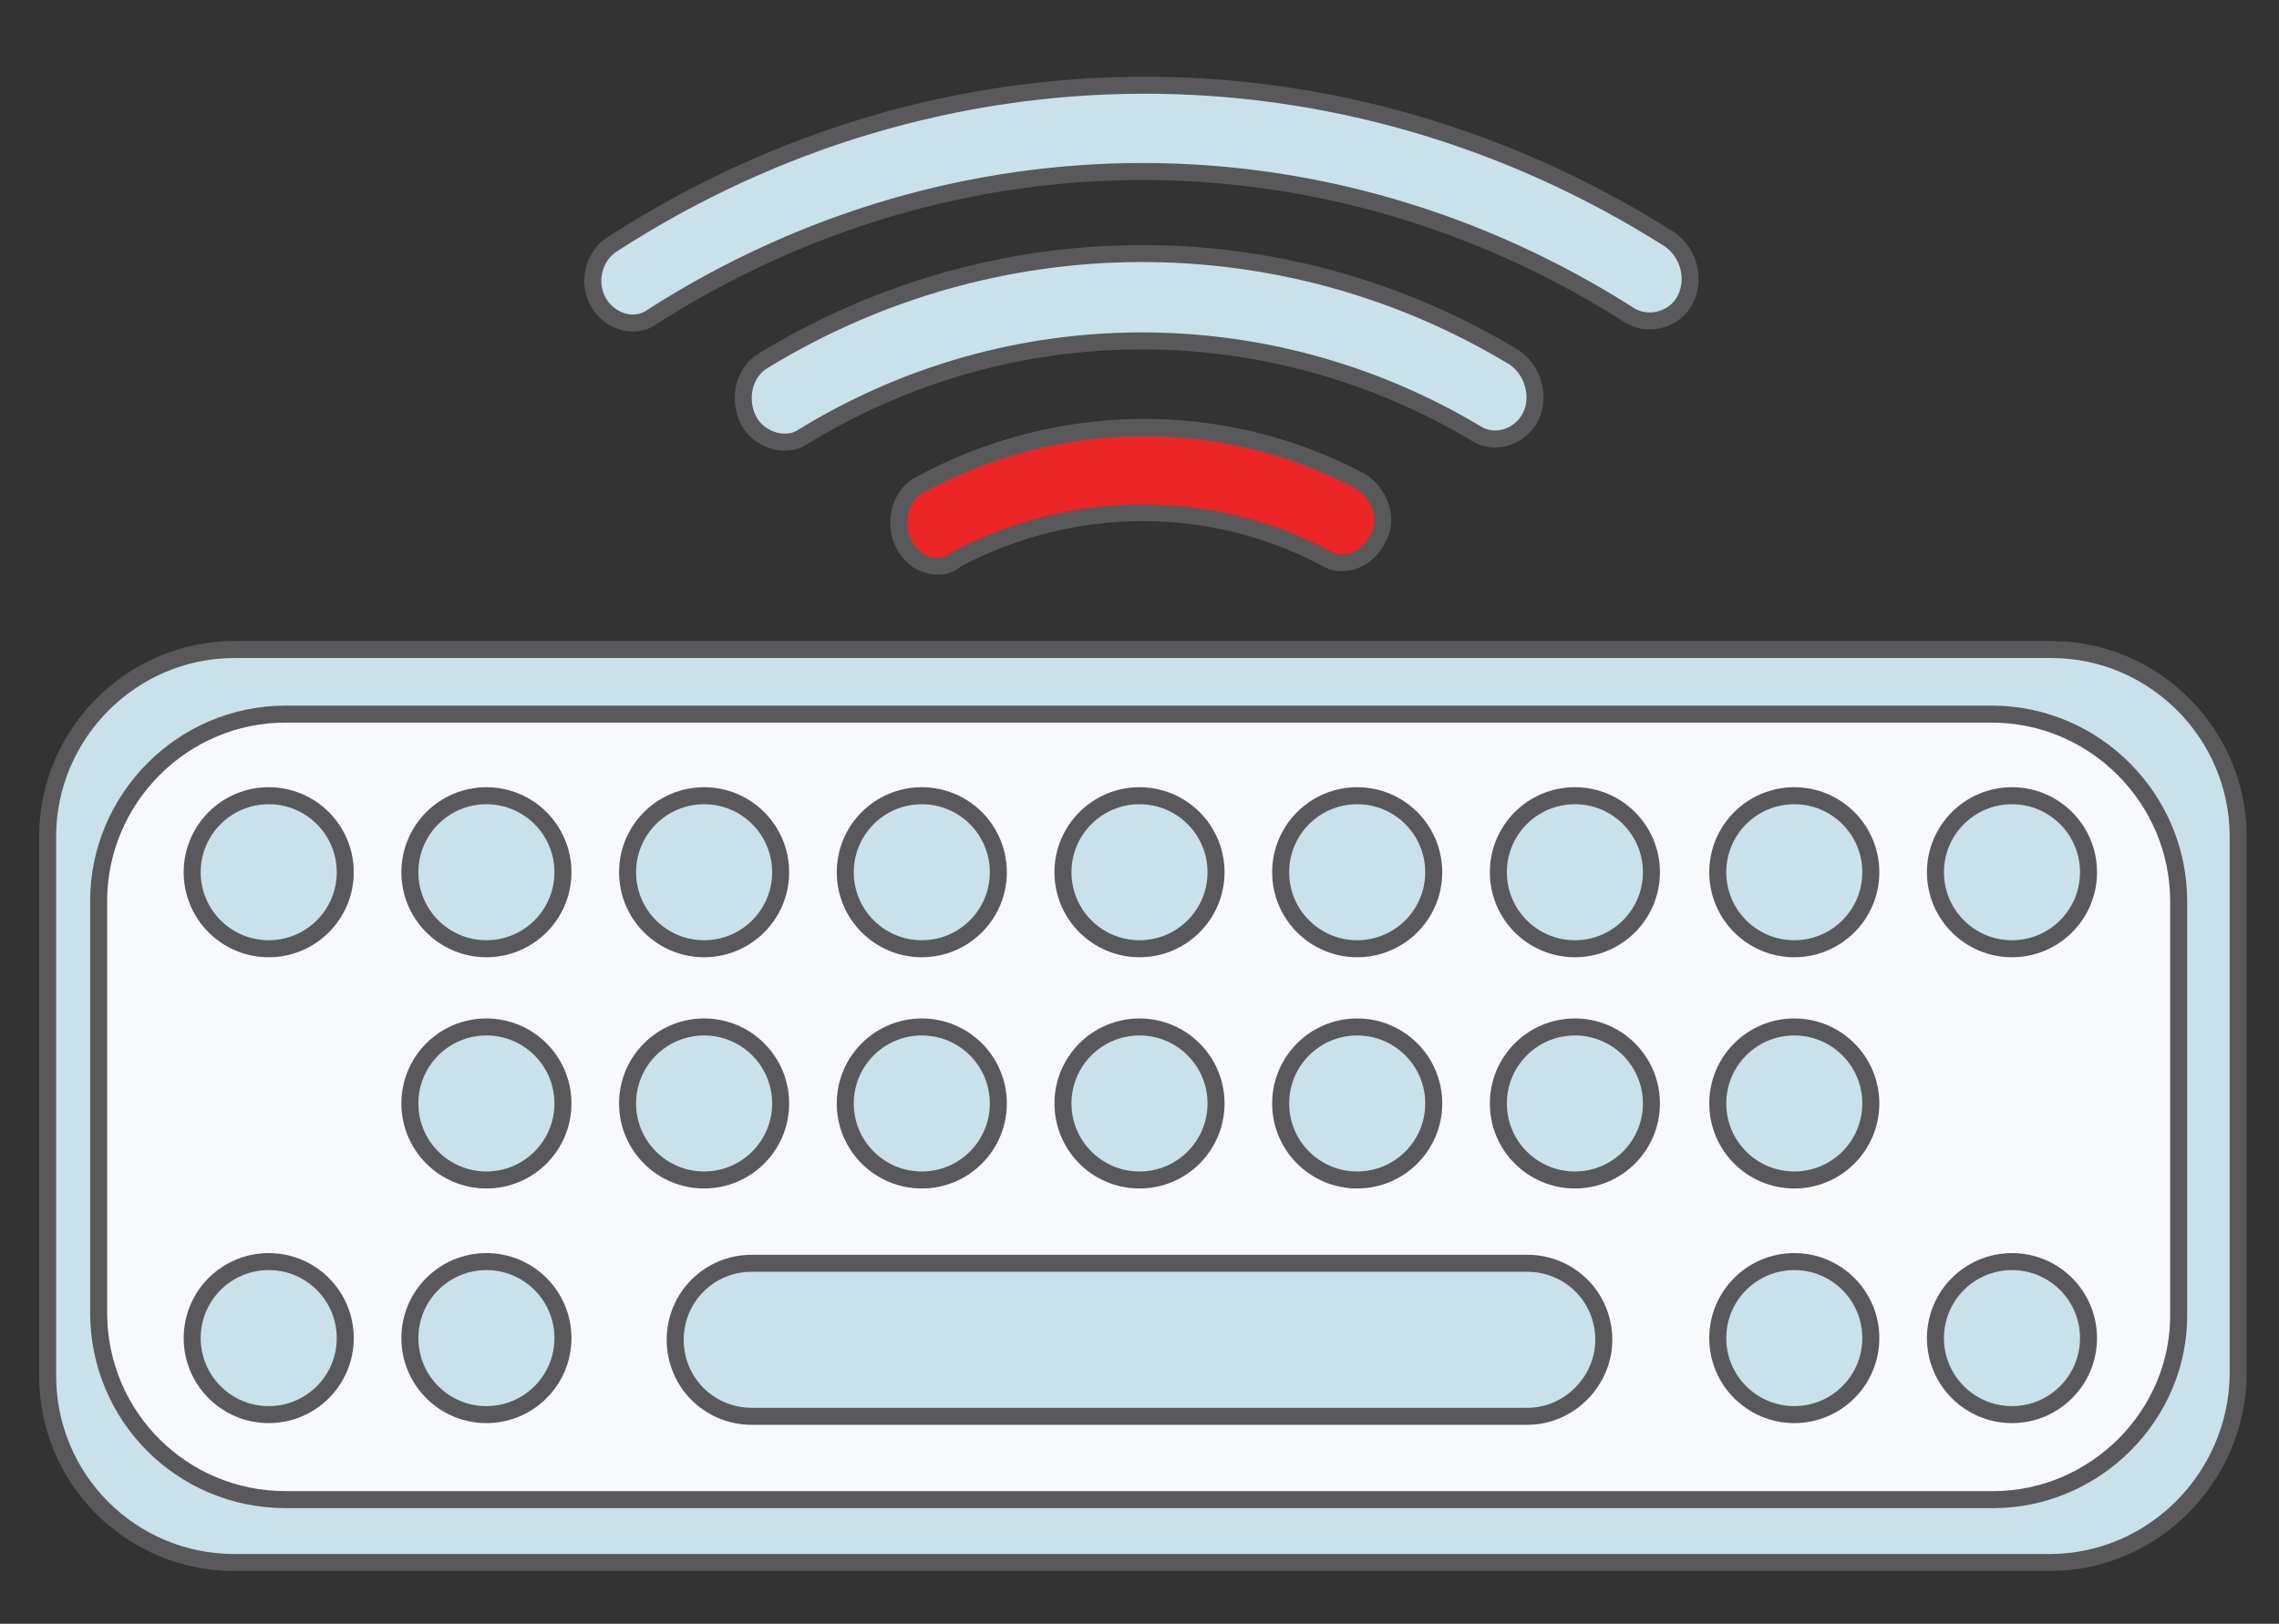
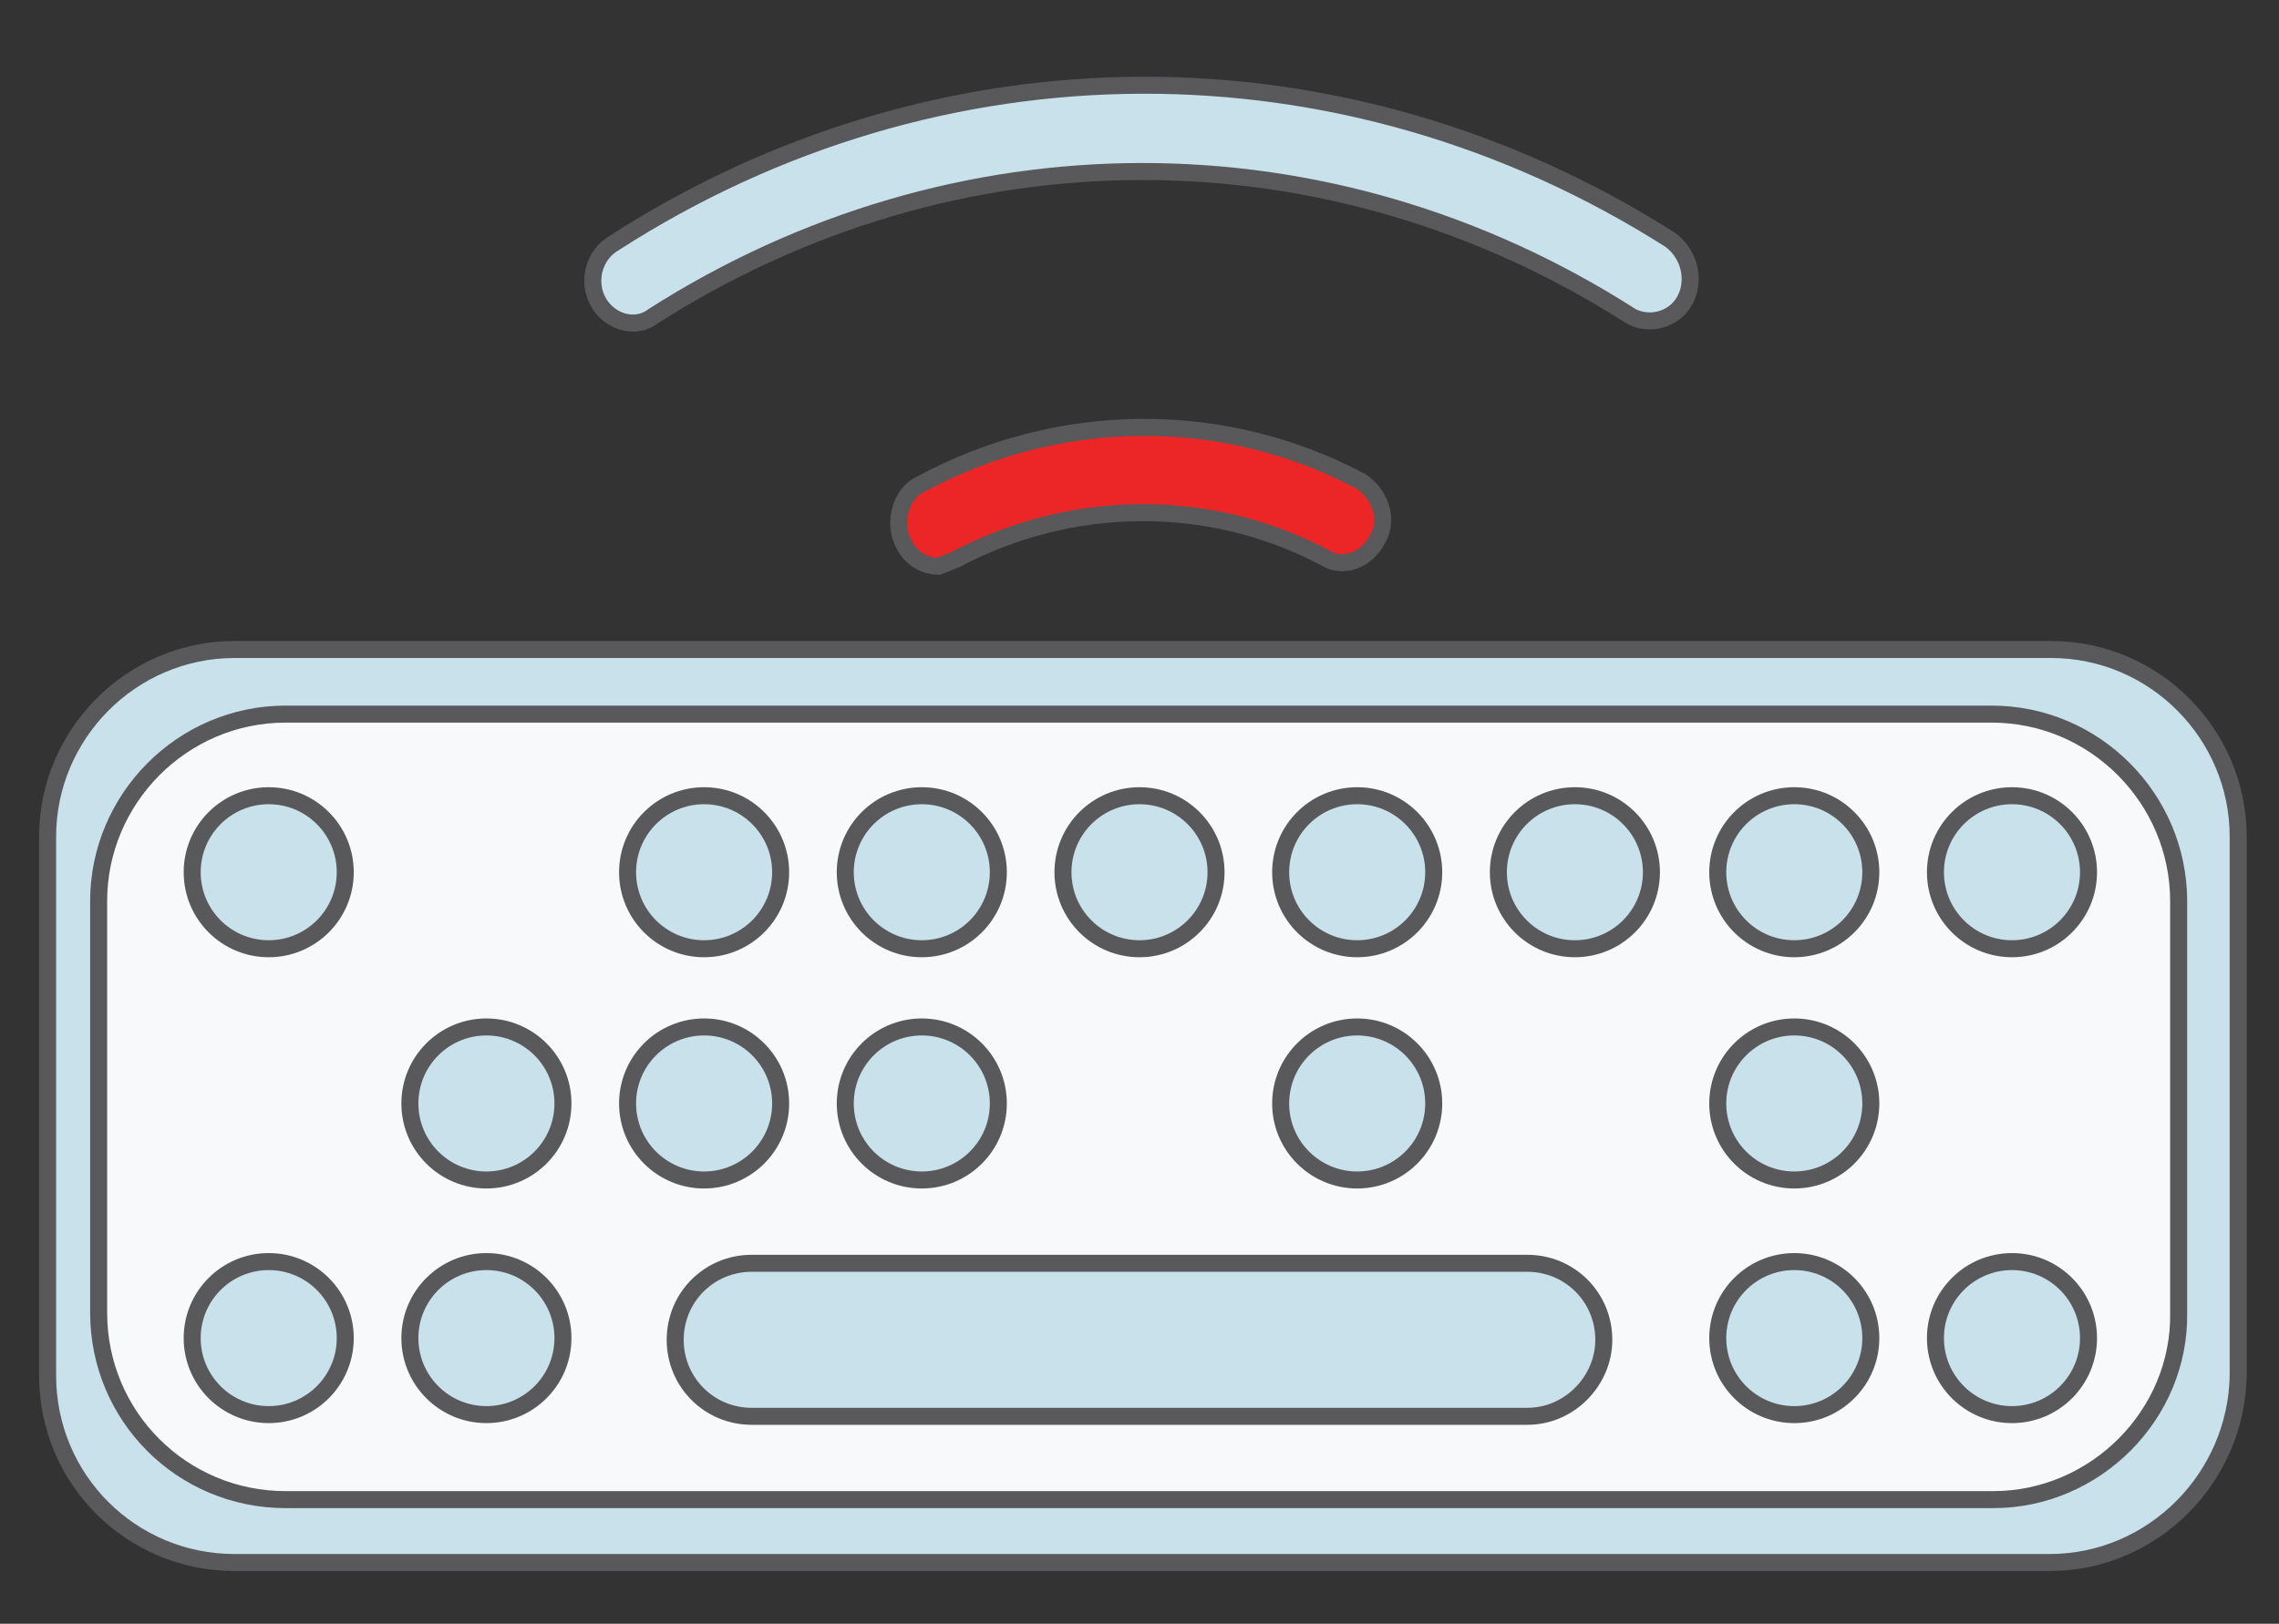
<svg xmlns="http://www.w3.org/2000/svg" version="1.1" id="Layer_1" x="0px" y="0px" viewBox="0 0 134 95.5" style="enable-background:new 0 0 134 95.5;" xml:space="preserve">
  <rect x="0" y="0" width="134" height="95.5" fill="#333333" stroke="none" />
  <style type="text/css">
	.st0{fill:#C8E1EB;stroke:#59595B;stroke-miterlimit:10;}
	.st1{fill:#F8F9FA;stroke:#59595B;stroke-miterlimit:10;}
	.st2{fill:#EC2626;stroke:#59595B;stroke-miterlimit:10;}
</style>
  <path class="st0" d="M120.5,91.9H13.8c-6.1,0-11-4.9-11-11V49.2c0-6,4.9-11,11-11h106.8c6.1,0,11,5,11,11v31.7  C131.5,86.9,126.6,91.9,120.5,91.9z" />
  <path class="st1" d="M117.2,88.2H16.8c-6.1,0-11-4.9-11-11V53c0-6,4.9-11,11-11h100.3c6.1,0,11,5,11,11v24.2  C128.2,83.2,123.2,88.2,117.2,88.2z" />
  <g>
    <circle class="st0" cx="15.8" cy="51.3" r="4.5" />
-     <circle class="st0" cx="28.6" cy="51.3" r="4.5" />
    <circle class="st0" cx="41.4" cy="51.3" r="4.5" />
    <circle class="st0" cx="54.2" cy="51.3" r="4.5" />
    <circle class="st0" cx="67" cy="51.3" r="4.5" />
    <circle class="st0" cx="79.8" cy="51.3" r="4.5" />
    <circle class="st0" cx="92.6" cy="51.3" r="4.5" />
    <circle class="st0" cx="105.5" cy="51.3" r="4.5" />
    <circle class="st0" cx="118.3" cy="51.3" r="4.5" />
  </g>
  <circle class="st0" cx="15.8" cy="78.7" r="4.5" />
  <circle class="st0" cx="28.6" cy="78.7" r="4.5" />
  <circle class="st0" cx="105.5" cy="78.7" r="4.5" />
  <circle class="st0" cx="118.3" cy="78.7" r="4.5" />
  <g>
    <circle class="st0" cx="28.6" cy="64.9" r="4.5" />
    <circle class="st0" cx="41.4" cy="64.9" r="4.5" />
    <circle class="st0" cx="54.2" cy="64.9" r="4.5" />
-     <circle class="st0" cx="67" cy="64.9" r="4.5" />
    <circle class="st0" cx="79.8" cy="64.9" r="4.5" />
-     <circle class="st0" cx="92.6" cy="64.9" r="4.5" />
    <circle class="st0" cx="105.5" cy="64.9" r="4.5" />
  </g>
  <path class="st0" d="M89.8,83.3H44.2c-2.5,0-4.5-2-4.5-4.5v0c0-2.5,2-4.5,4.5-4.5h45.6c2.5,0,4.5,2,4.5,4.5v0  C94.3,81.2,92.3,83.3,89.8,83.3z" />
  <g>
-     <path class="st2" d="M55.2,33.3c-0.9,0-1.7-0.5-2.1-1.4c-0.6-1.2-0.1-2.9,1-3.4c8.1-4.4,17.8-4.5,25.9-0.2c1.1,0.7,1.7,2.2,1,3.4   c-0.6,1.2-2,1.8-3.1,1.1c-6.8-3.6-14.9-3.5-21.7,0.1C55.9,33.2,55.5,33.3,55.2,33.3z" />
+     <path class="st2" d="M55.2,33.3c-0.9,0-1.7-0.5-2.1-1.4c-0.6-1.2-0.1-2.9,1-3.4c8.1-4.4,17.8-4.5,25.9-0.2c1.1,0.7,1.7,2.2,1,3.4   c-0.6,1.2-2,1.8-3.1,1.1c-6.8-3.6-14.9-3.5-21.7,0.1z" />
  </g>
  <g>
    <path class="st0" d="M37.2,19c-0.8,0-1.6-0.5-2-1.2c-0.7-1.2-0.3-2.8,0.9-3.5C55.2,2,79,1.9,98.2,14.1c1.1,0.8,1.5,2.3,0.9,3.5   c-0.6,1.2-2.1,1.6-3.2,1C78.1,7.2,56.1,7.3,38.4,18.6C38,18.9,37.6,19,37.2,19z" />
  </g>
  <g>
-     <path class="st0" d="M46.1,26c-0.8,0-1.7-0.5-2.1-1.3c-0.6-1.2-0.3-2.8,0.9-3.5C58.5,12.9,75.4,12.8,89,21c1.1,0.7,1.6,2.3,1,3.5   c-0.6,1.2-2.1,1.7-3.2,1c-12.2-7.3-27.4-7.3-39.6,0.2C46.9,25.9,46.6,26,46.1,26z" />
-   </g>
+     </g>
</svg>